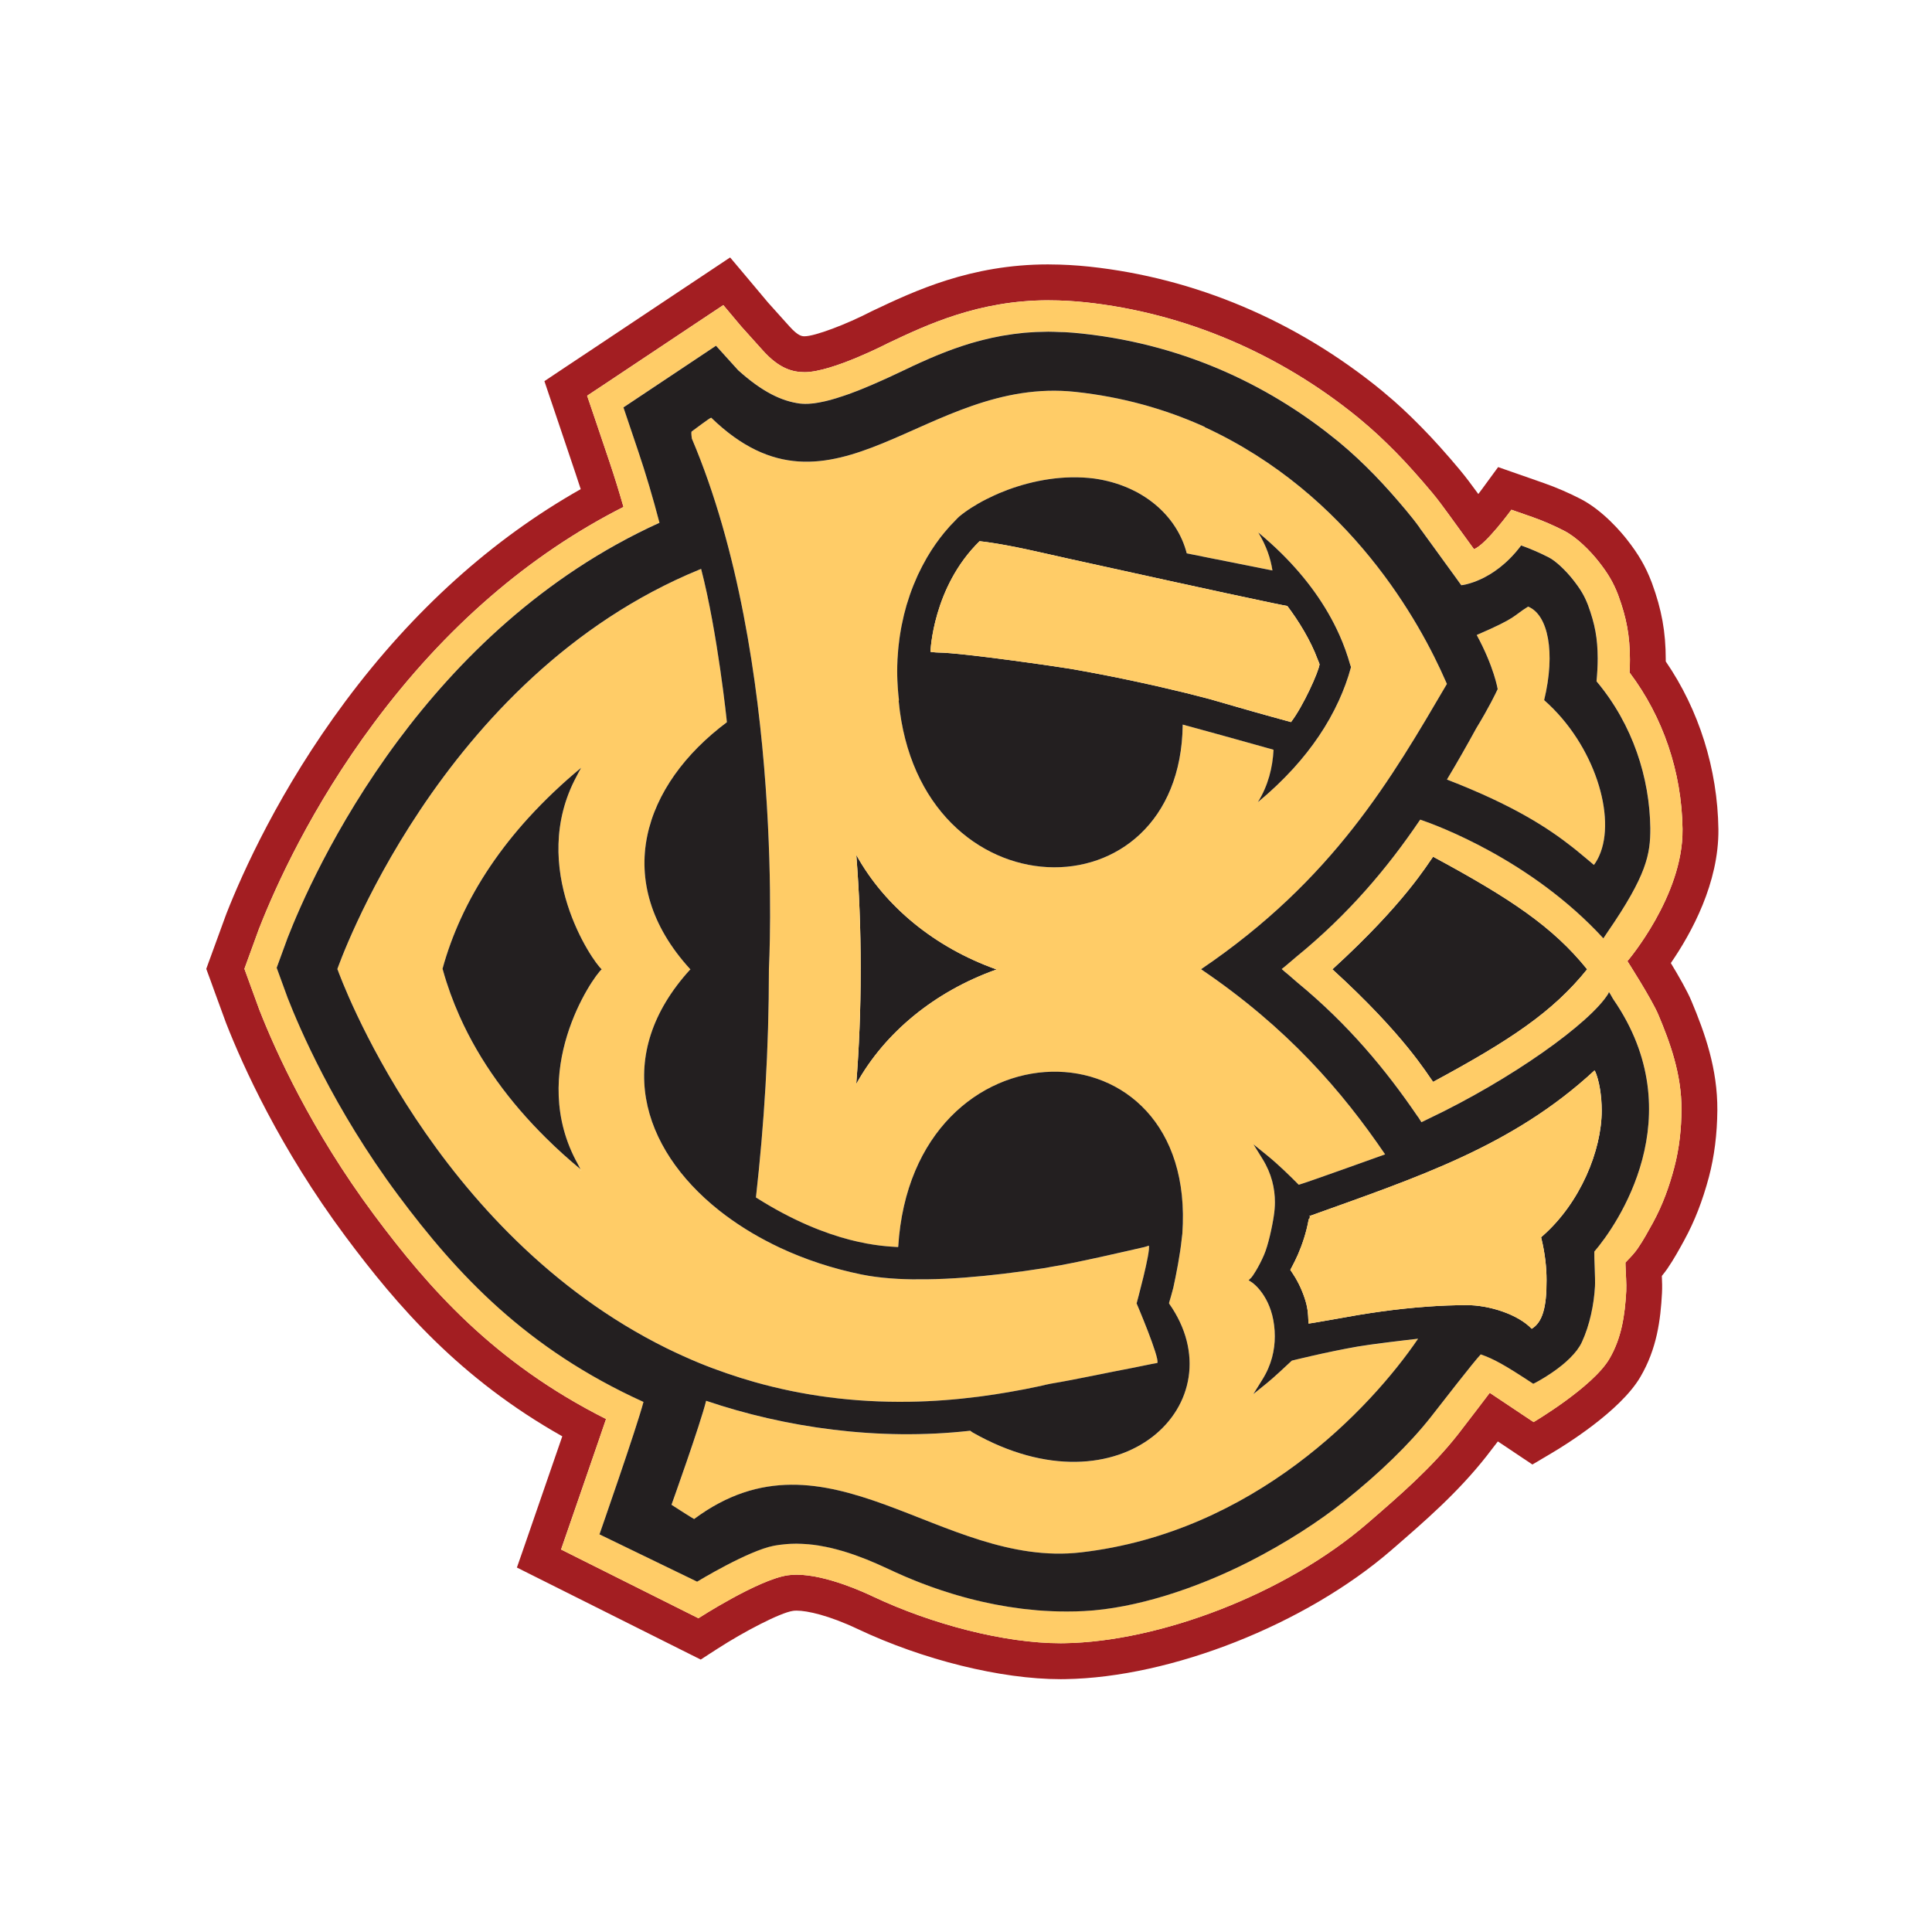
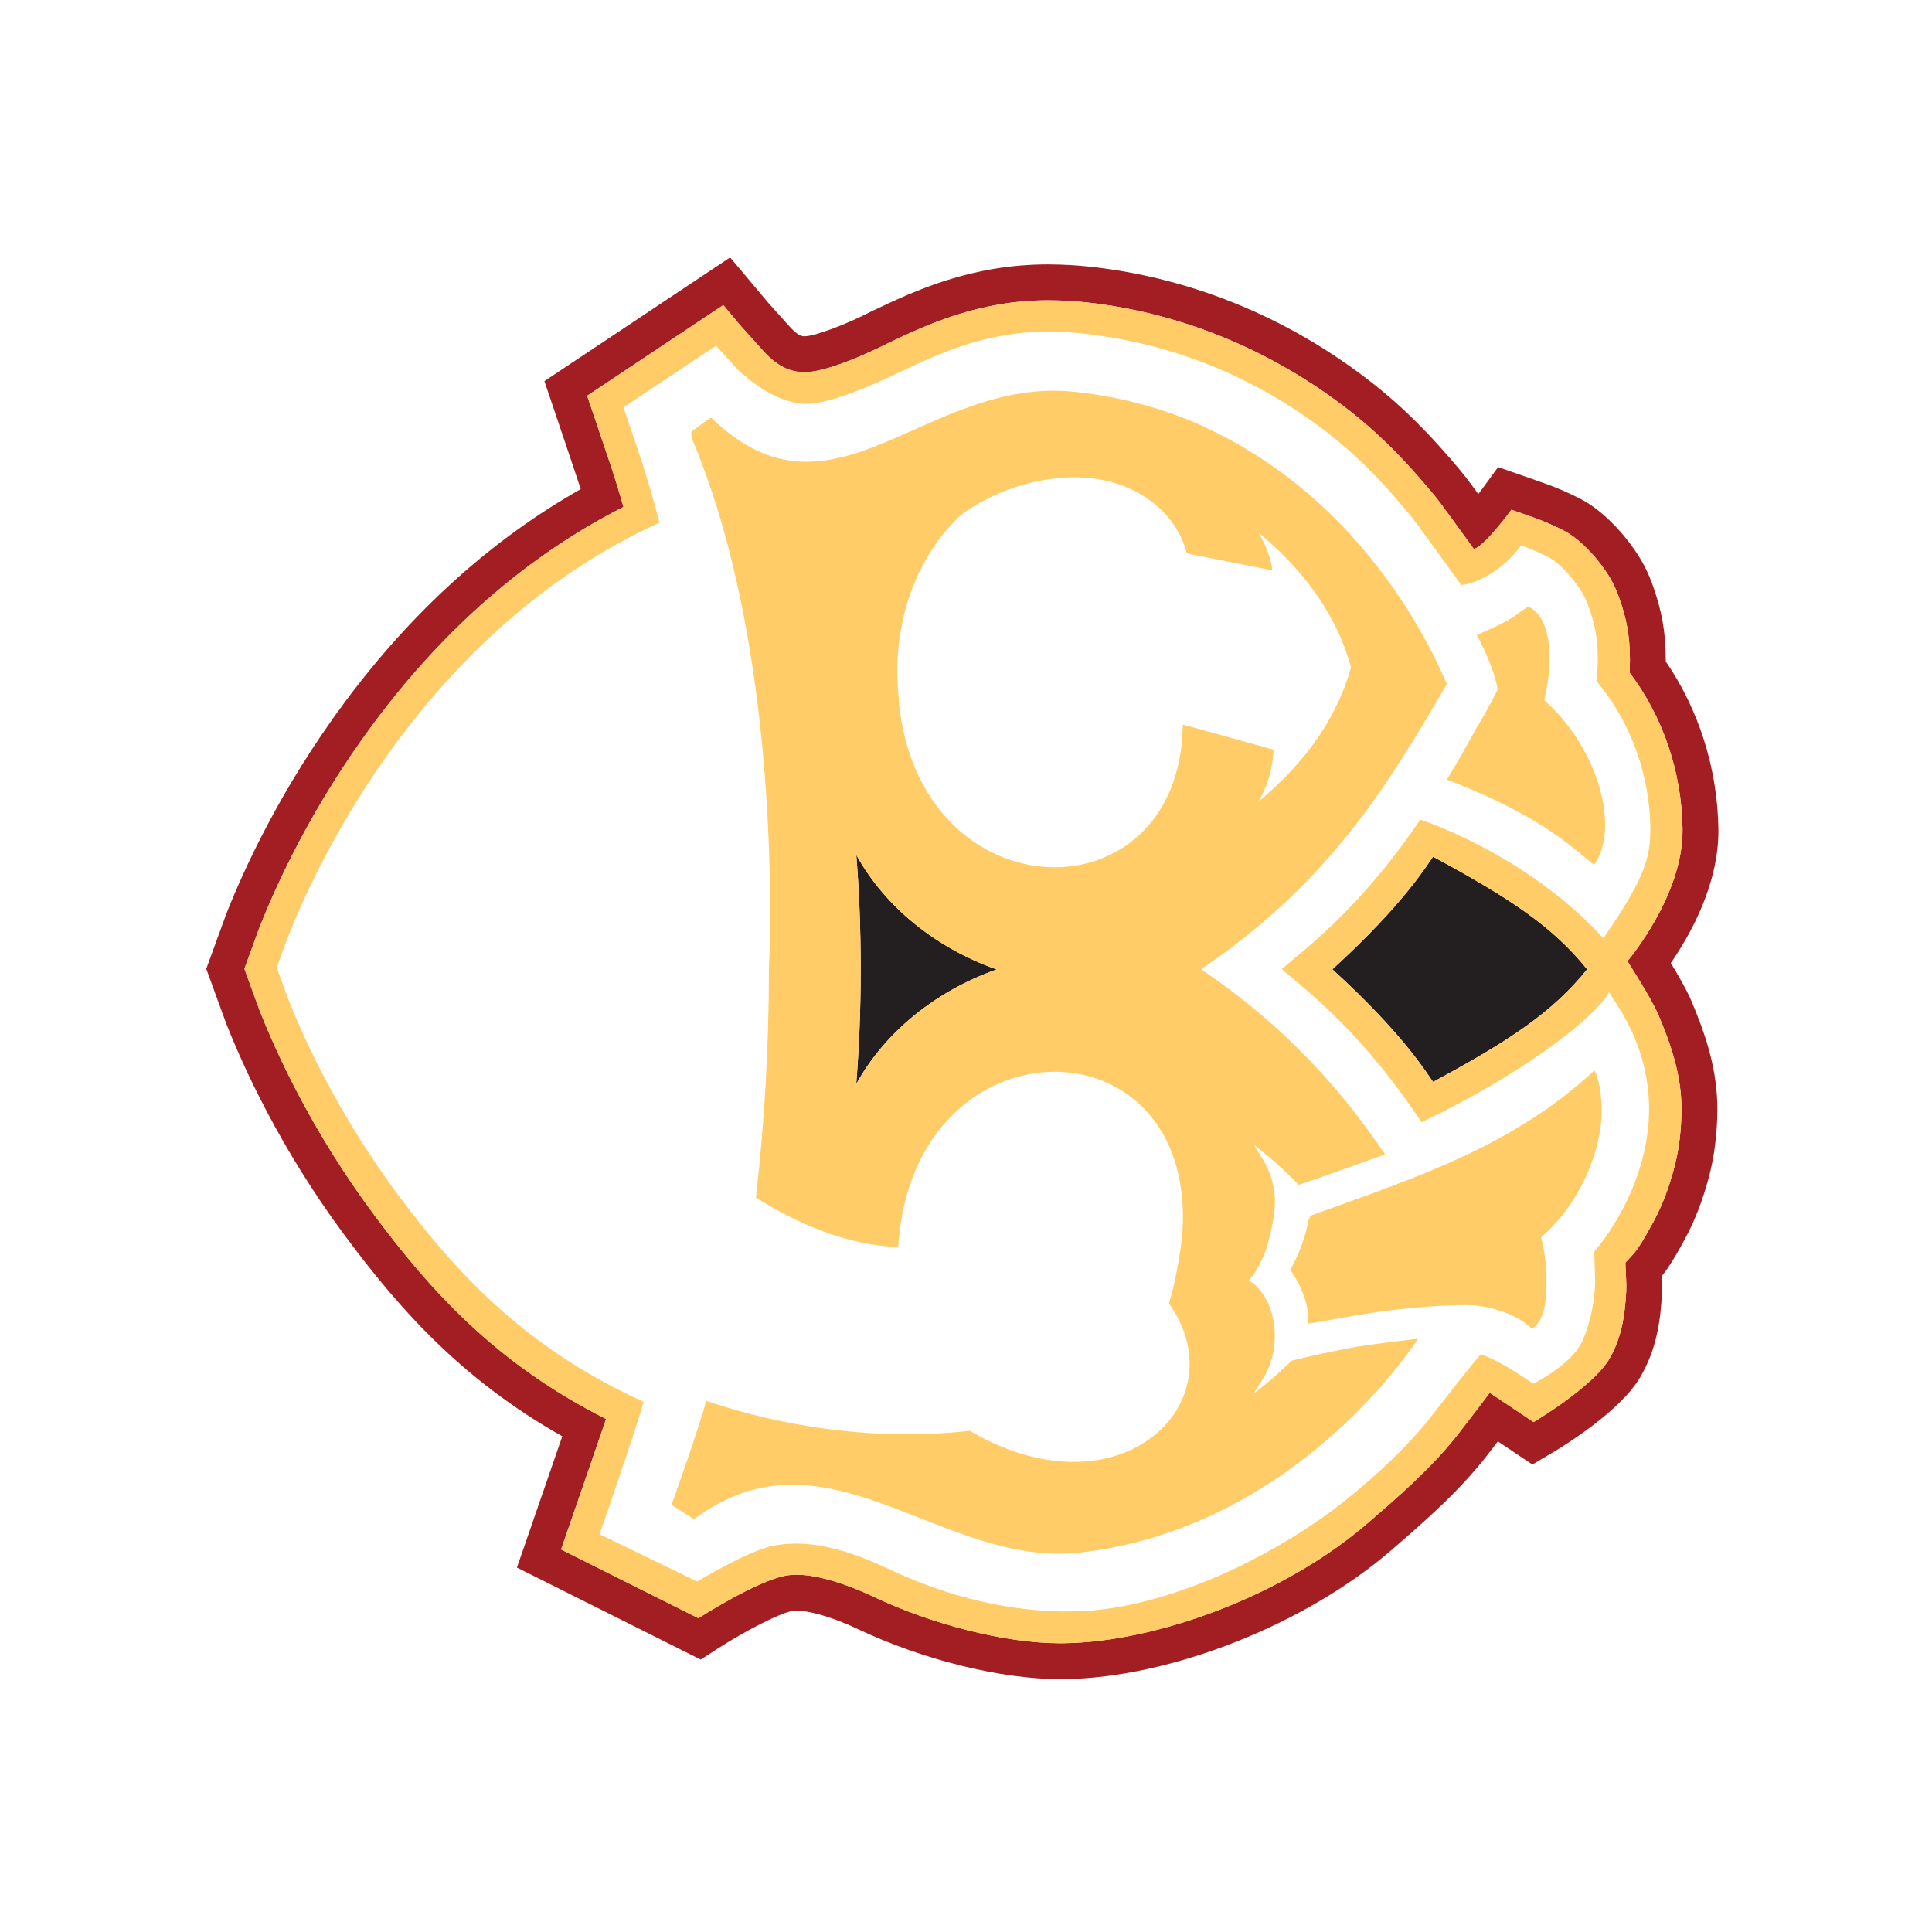
<svg xmlns="http://www.w3.org/2000/svg" version="1.1" id="Layer_1" x="0px" y="0px" viewBox="0 0 1000 1000" style="enable-background:new 0 0 1000 1000;" xml:space="preserve">
  <style type="text/css">
	.st0{fill:#231F20;}
	.st1{fill:#A31E22;}
	.st2{fill:#FFCC67;}
</style>
  <path class="st0" d="M741.77,443.44c-2.99,3.98-14.77,24.14-51.67,57.87c-0.14,0.13-0.27,0.24-0.42,0.38h-0.06  c0,0,0.02,0.02,0.03,0.03c-0.02,0.02-0.03,0.02-0.03,0.03h0.06c37.26,33.95,49.08,54.25,52.09,58.23  c40.12-21.61,62.06-36.32,79.69-58.23h0.06c-0.02-0.02-0.03-0.02-0.05-0.03c0.02-0.02,0.03-0.03,0.05-0.03h-0.06  c-0.03-0.03-0.05-0.06-0.06-0.1C803.76,479.74,781.83,465.04,741.77,443.44" />
  <path class="st1" d="M864.82,498.48c10.72-15.57,24.91-41.5,24.62-69.27c-0.43-31.24-10.08-61.83-27.25-86.85v-0.99  c-0.02-14.37-2.1-25.79-7.1-39.45l-0.03-0.08l-0.24-0.64c-3.07-8.01-6.77-14.38-12.75-21.98c-2.66-3.39-12.3-15.02-24.11-21.05  c-5.94-3.06-12.57-5.92-18.65-8.05l-10.89-3.82l-6.29-2.19l-6.7-2.34l-4.21,5.74l-3.94,5.39c-0.67,0.94-1.39,1.89-2.11,2.82  l-0.22-0.32c-3.25-4.43-6.16-8.4-9.47-12.35c-2.85-3.42-5.97-7.04-9.81-11.34c-3.25-3.65-6.61-7.22-9.95-10.62  c-3.57-3.63-6.78-6.78-9.9-9.65c-2.82-2.64-5.98-5.39-9.89-8.64l-1.1-0.93c-44.06-35.93-96.2-57.96-150.89-63.85  c-7.02-0.74-13.93-1.12-20.54-1.14l-0.88-0.02c-40.16,0-69.3,13.81-90.58,23.89l-0.16,0.08l-0.48,0.22  c-13.29,6.91-29.55,12.99-34.8,13.01c-1.34,0-3.3-0.02-7.9-5.14l-11.07-12.32l-8.93-10.64l-5.17-6.16l-5.52-6.54l-7.12,4.74  l-6.69,4.46l-12.22,8.13l-47.91,31.92l-10.32,6.86l-5.76,3.84l-6.1,4.08l2.34,6.96l2.21,6.51l3.98,11.79l7.68,22.8  c0.88,2.58,1.73,5.18,2.58,7.84c-45.83,25.9-86.79,62.81-121.79,109.81c-34.01,45.71-53.23,88.58-61.66,110.07l-0.02,0.11  l-0.32,0.82l-5.68,15.57l-2.02,5.54l-1.14,3.1l-1.18,3.28l1.2,3.28l1.14,3.09l2,5.54l5.73,15.66l0.16,0.42  c0.08,0.21,0.14,0.42,0.16,0.42c8.43,21.49,27.64,64.38,61.64,110.05c26.91,36.12,59.13,73.53,112.24,103.49  c-4.93,14.29-12.46,36.11-18.14,52.52l-2.58,7.46l-2.77,7.94l7.53,3.77l7.04,3.52l71.1,35.6l4.58,2.29l4.9,2.45l4.59-2.98l4.32-2.78  c13.31-8.59,32.08-18.45,38.81-19.44c0.56-0.08,1.22-0.13,1.9-0.13c5.54,0,16.75,2.48,31.53,9.47  c33.93,16.05,74.22,26.01,105.12,26.01l2.3-0.02c54.95-0.85,124.43-28.3,168.89-66.76l0.75-0.66c16.53-14.3,33.63-29.12,48.35-47.8  c1.36-1.73,3.62-4.66,6.03-7.82l8.18,5.46l4.7,3.15l5.01,3.34l5.18-3.07l4.86-2.88c5.79-3.41,35.29-21.39,45.82-39.35  c8.61-14.67,10.46-29.57,11.21-43.47c0.16-2.91,0.06-5.9-0.08-8.83c0.88-1.07,1.84-2.32,2.8-3.68c3.41-4.98,6.1-9.89,8.48-14.22  l0.38-0.72c5.26-9.58,9.42-20.27,12.7-32.57c2.82-10.67,4.27-22.3,4.37-34.6c0.13-21.34-6.38-39.82-13.44-56.59  C873.35,513,868.98,505.34,864.82,498.48 M841.35,654.91c0.13,4.62,0.58,9.5,0.38,13.31c-0.7,12.77-2.48,24.45-8.72,35.08  c-8.54,14.61-39.24,32.76-39.24,32.76l-22.69-15.15c0,0-12.43,16.4-16.41,21.47c-13.79,17.52-30.32,31.76-46.67,45.9  c-42.81,37.05-108.24,61.48-157.12,62.23c-0.64,0.02-1.26,0.02-1.92,0.02c-29.01,0-66.58-9.76-97.08-24.17  c-3.14-1.49-23.76-11.31-39.58-11.31c-1.6,0-3.14,0.11-4.61,0.32c-15.31,2.26-46.19,22.22-46.19,22.22l-71.1-35.58  c0,0,23.09-66.7,23.29-67.54c-58.06-29.21-91.83-67.77-120.03-105.62c-32.68-43.93-51.16-85.13-59.26-105.76l-0.16-0.42L128.53,507  l-2.02-5.55l2.02-5.55l5.63-15.45l0.08-0.18l0.18-0.43c8.1-20.65,26.54-61.85,59.23-105.76c36.8-49.42,80.18-86.92,129.07-111.7  c-2.29-8-4.67-15.68-7.12-22.97l-7.7-22.81l-4-11.78l10.35-6.86l47.9-31.92l12.24-8.13l9.23,10.99l11.15,12.4  c8.56,9.57,15.55,11.31,21.79,11.33c14.32-0.05,43.26-15.09,43.26-15.09c19.71-9.33,46.68-22.11,82.68-22.11  c0.29,0,0.51,0,0.72,0.02c6.02,0,12.32,0.35,18.72,1.02c51.5,5.53,100.45,26.59,140.99,59.64c0.37,0.32,0.74,0.61,1.09,0.91  c3.1,2.61,6.21,5.26,9.18,8.03c3.15,2.93,6.24,5.95,9.28,9.02c3.2,3.25,6.3,6.56,9.31,9.97c3.22,3.58,6.35,7.22,9.44,10.91  c3.07,3.66,5.84,7.47,8.66,11.33c1.94,2.67,3.86,5.33,5.79,7.98c2.42,3.31,4.83,6.66,7.25,9.98c6.1-2.21,19.37-20.41,19.37-20.41  l10.88,3.79c5.25,1.84,11.04,4.34,16.33,7.05c6.67,3.41,13.65,10.51,17.97,16.01c4.86,6.18,7.58,10.83,10.03,17.15l0.03,0.11  l0.13,0.34c4.26,11.61,5.95,20.89,5.98,33.07c0,2.26-0.06,4.51-0.18,6.75c17.31,22.96,26.99,51.39,27.4,80.82v0.46  c0.35,34.33-28.52,68.1-28.52,68.1s12.59,19.63,16,27.73c6,14.22,12.11,30.84,11.98,49.24c-0.06,9.47-1.04,19.71-3.76,29.96  c-2.5,9.44-5.86,19.02-11.02,28.48c-2.48,4.46-4.85,8.9-7.87,13.3c-1.68,2.42-3.49,4.3-4.93,5.77c-0.46,0.5-1.07,1.14-1.42,1.5  C841.35,653.53,841.32,653.9,841.35,654.91" />
  <path class="st2" d="M847.68,646.19c3.02-4.4,5.41-8.83,7.87-13.29c5.17-9.44,8.53-19.02,11.02-28.48  c2.72-10.24,3.7-20.48,3.76-29.95c0.13-18.4-5.98-35.02-11.97-49.26c-3.42-8.09-16-27.71-16-27.71s28.86-33.79,28.51-68.1v-0.46  c-0.42-29.44-10.1-57.88-27.41-80.82c0.11-2.26,0.18-4.49,0.18-6.75c-0.03-12.19-1.73-21.45-5.98-33.07l-0.13-0.34l-0.03-0.13  c-2.43-6.3-5.17-10.98-10.03-17.13c-4.32-5.52-11.29-12.62-17.97-16.01c-5.3-2.72-11.07-5.23-16.33-7.05l-10.88-3.81  c0,0-13.26,18.22-19.37,20.41c-2.42-3.33-4.83-6.66-7.25-9.97c-1.92-2.66-3.86-5.33-5.79-7.98c-2.8-3.86-5.58-7.68-8.65-11.34  c-3.09-3.7-6.22-7.31-9.42-10.89c-3.02-3.41-6.13-6.72-9.33-9.97c-3.04-3.07-6.11-6.1-9.28-9.04c-2.98-2.77-6.06-5.41-9.18-8.01  c-0.35-0.3-0.72-0.61-1.09-0.91c-40.52-33.05-89.49-54.11-140.99-59.66c-6.4-0.67-12.7-1.01-18.72-1.02c-0.21,0-0.43,0-0.72,0  c-36,0-62.97,12.78-82.66,22.11c0,0-28.96,15.02-43.28,15.07c-6.24,0-13.23-1.74-21.79-11.31l-11.15-12.4l-9.23-10.99l-12.24,8.13  l-47.9,31.92l-10.35,6.86l4,11.76l7.69,22.81c2.45,7.31,4.85,14.99,7.12,22.99c-48.87,24.76-92.26,62.28-129.07,111.7  c-32.68,43.92-51.11,85.11-59.23,105.75l-0.18,0.45l-0.08,0.16l-5.63,15.47l-2,5.55l2,5.55l5.73,15.66l0.18,0.4  c8.09,20.65,26.56,61.85,59.24,105.76c28.2,37.87,61.98,76.42,120.04,105.64c-0.21,0.85-23.28,67.54-23.28,67.54l71.08,35.58  c0,0,30.89-19.97,46.19-22.22c1.47-0.22,3.01-0.32,4.61-0.32c15.82,0,36.44,9.82,39.58,11.29c30.49,14.41,68.07,24.19,97.08,24.19  c0.66,0,1.28-0.02,1.92-0.02c48.89-0.75,114.31-25.18,157.12-62.23c16.37-14.16,32.88-28.38,46.67-45.91  c3.98-5.06,16.43-21.45,16.43-21.45l22.69,15.15c0,0,30.68-18.16,39.24-32.76c6.22-10.64,8.02-22.32,8.72-35.08  c0.18-3.82-0.27-8.69-0.4-13.31c-0.03-1.01,0-1.39-0.02-1.42c0.35-0.38,0.96-1.02,1.42-1.5C844.19,650.5,846,648.63,847.68,646.19   M825.24,647.73v0.21c-0.11,2.62,0.56,13.92,0.35,17.74c-0.51,9.47-2.74,20.13-6.75,28.83c-0.34,0.75-0.74,1.47-1.17,2.19  c-0.13,0.22-0.3,0.43-0.45,0.62c-0.32,0.51-0.66,1.01-1.01,1.5c-0.24,0.3-0.5,0.61-0.74,0.9c-0.34,0.4-0.62,0.78-0.98,1.17  c-0.27,0.32-0.58,0.62-0.88,0.94c-0.34,0.35-0.64,0.7-0.99,1.04c-0.3,0.3-0.62,0.59-0.94,0.88c-0.37,0.34-0.69,0.69-1.07,1.01  c-0.38,0.34-0.78,0.67-1.17,1.01c-0.32,0.26-0.61,0.54-0.94,0.78c-0.37,0.32-0.75,0.61-1.17,0.91c-0.3,0.26-0.62,0.53-0.94,0.77  c-0.37,0.26-0.72,0.51-1.07,0.77c-0.35,0.27-0.72,0.53-1.07,0.77c-0.32,0.22-0.62,0.43-0.93,0.64c-0.37,0.26-0.77,0.54-1.12,0.78  c-0.3,0.18-0.54,0.35-0.85,0.53c-0.35,0.26-0.75,0.5-1.1,0.72c-0.29,0.18-0.53,0.34-0.82,0.5c-0.32,0.21-0.67,0.42-0.98,0.61  c-0.24,0.13-0.46,0.26-0.67,0.38c-0.3,0.19-0.64,0.38-0.91,0.53c-0.21,0.13-0.35,0.21-0.53,0.3c-0.29,0.16-0.56,0.32-0.78,0.45  c-0.14,0.06-0.22,0.11-0.35,0.18c-0.24,0.13-0.48,0.27-0.67,0.35c-0.1,0.06-0.14,0.08-0.21,0.13c-0.16,0.06-0.35,0.14-0.45,0.19  c-0.08,0.05-0.08,0.05-0.11,0.08c-0.03,0-0.11,0.03-0.11,0.03h-0.02c-15.34-10.11-20.53-12.86-27.18-15.2  c-3.73,3.94-20.3,25.39-25.81,32.38c-11.12,14.16-26.54,29.04-44.75,43.61c-12.94,10.35-30.36,21.68-49.29,31.29  c-27.48,14-58.94,24.27-85.48,25.6c-2.91,0.14-5.82,0.21-8.66,0.21c-0.11,0-0.24,0.02-0.35,0.02c-2.34,0-4.66-0.06-6.96-0.14  c-0.16,0-0.34,0-0.53,0c-2.59-0.11-5.18-0.27-7.73-0.48c-0.67-0.06-1.33-0.14-2-0.21c-1.84-0.16-3.66-0.34-5.49-0.56  c-0.9-0.11-1.76-0.24-2.66-0.37c-1.55-0.19-3.07-0.4-4.59-0.66c-0.96-0.13-1.89-0.32-2.85-0.48c-1.39-0.24-2.8-0.48-4.18-0.75  c-0.96-0.18-1.9-0.38-2.85-0.58c-1.31-0.27-2.61-0.56-3.9-0.85c-0.96-0.22-1.9-0.45-2.85-0.67c-1.22-0.3-2.45-0.59-3.66-0.91  c-0.91-0.24-1.82-0.48-2.74-0.74c-1.18-0.32-2.34-0.64-3.47-0.98c-0.9-0.26-1.76-0.53-2.62-0.78c-1.14-0.34-2.21-0.67-3.28-1.02  c-0.85-0.26-1.68-0.54-2.51-0.82c-1.06-0.35-2.1-0.7-3.12-1.07c-0.78-0.27-1.58-0.54-2.34-0.82c-1.02-0.37-1.98-0.74-2.96-1.1  c-0.72-0.27-1.46-0.53-2.14-0.8c-0.98-0.38-1.9-0.75-2.85-1.12c-0.64-0.26-1.3-0.53-1.92-0.78c-0.91-0.38-1.81-0.74-2.7-1.12  c-0.56-0.24-1.12-0.48-1.66-0.72c-0.94-0.42-1.82-0.8-2.7-1.2c-0.43-0.18-0.88-0.38-1.3-0.58c-1.25-0.56-2.45-1.12-3.58-1.65  c-1.71-0.82-3.46-1.6-5.17-2.35c-0.35-0.18-0.75-0.34-1.12-0.5c-1.71-0.75-3.41-1.47-5.14-2.16c-0.3-0.13-0.62-0.24-0.91-0.35  c-1.62-0.64-3.22-1.25-4.83-1.81c-0.26-0.1-0.5-0.19-0.75-0.27c-1.73-0.61-3.49-1.17-5.23-1.71l-1.12-0.32  c-1.79-0.51-3.58-1.01-5.36-1.42c-0.14-0.03-0.29-0.06-0.43-0.1c-1.68-0.38-3.38-0.72-5.07-1.01c-0.34-0.06-0.67-0.13-1.02-0.18  c-1.74-0.29-3.5-0.51-5.26-0.66c-0.35-0.05-0.7-0.06-1.06-0.1c-1.66-0.13-3.33-0.21-5.01-0.22c-0.18,0-0.32,0-0.5,0  c-1.66,0-3.34,0.08-4.99,0.22c-0.43,0.03-0.83,0.06-1.25,0.11c-1.7,0.16-3.38,0.38-5.09,0.7c-13.5,2.56-39.8,18.61-39.8,18.61  l-50.55-24.48c0,0,19.29-55.19,22.78-68.54c-60.7-27.56-96.42-65.98-126.96-106.98c-33.61-45.13-51.29-87.05-57.16-102.02  l-0.11-0.29l-5.65-15.42l5.66-15.47l0.1-0.24c5.87-14.99,23.55-56.86,57.13-102.01c30.54-40.99,74.55-85.06,135.25-112.63  c-3.41-13.02-7.06-25.37-10.94-36.89l-7.71-22.81l47.91-31.9l11.47,12.67c12.49,11.23,22.48,15.98,31.96,17.23  c0.86,0.11,1.78,0.16,2.7,0.16c0.4,0,0.86,0,1.3-0.02c0.32-0.02,0.64-0.02,0.98-0.03c0.5-0.05,1.02-0.1,1.55-0.16  c0.34-0.03,0.62-0.05,0.96-0.1c0.62-0.08,1.26-0.18,1.9-0.3c0.26-0.03,0.5-0.06,0.75-0.11c0.91-0.16,1.84-0.35,2.8-0.58  c0.14-0.03,0.3-0.08,0.46-0.11c0.82-0.21,1.62-0.4,2.43-0.62c0.38-0.1,0.74-0.21,1.12-0.3c0.64-0.19,1.28-0.37,1.92-0.58  c0.43-0.13,0.86-0.27,1.28-0.4c0.61-0.19,1.22-0.38,1.84-0.61c0.45-0.14,0.93-0.3,1.38-0.46c0.61-0.21,1.22-0.42,1.82-0.64  c0.51-0.18,0.98-0.35,1.46-0.53c0.62-0.22,1.23-0.46,1.82-0.7c0.51-0.18,1.01-0.37,1.5-0.56c0.61-0.26,1.23-0.5,1.86-0.75  c0.51-0.19,1.01-0.4,1.52-0.61c0.62-0.26,1.26-0.53,1.89-0.78c0.53-0.22,1.02-0.42,1.52-0.64c0.66-0.29,1.3-0.56,1.94-0.85  c0.51-0.21,1.01-0.43,1.5-0.66c0.7-0.29,1.38-0.61,2.06-0.91c0.45-0.21,0.9-0.42,1.38-0.61c0.77-0.35,1.54-0.72,2.32-1.07  c0.38-0.18,0.75-0.35,1.14-0.53c1.17-0.53,2.32-1.07,3.46-1.62c2.34-1.1,4.78-2.27,7.33-3.46l0.26-0.11c1.2-0.56,2.42-1.12,3.65-1.7  c0.21-0.08,0.42-0.18,0.61-0.26c1.14-0.53,2.29-1.04,3.47-1.55c0.4-0.19,0.82-0.35,1.23-0.53c1.01-0.43,2-0.86,3.02-1.28  c0.45-0.21,0.94-0.38,1.41-0.58c0.99-0.41,1.98-0.82,2.99-1.22c0.59-0.22,1.22-0.45,1.81-0.69c0.91-0.35,1.82-0.7,2.77-1.04  c0.7-0.26,1.44-0.5,2.14-0.74c0.88-0.32,1.74-0.62,2.62-0.91c0.75-0.26,1.5-0.48,2.27-0.72c0.9-0.27,1.76-0.56,2.66-0.83  c0.83-0.22,1.65-0.45,2.48-0.69c0.88-0.24,1.76-0.5,2.64-0.72c0.83-0.22,1.71-0.42,2.54-0.61c0.93-0.22,1.82-0.46,2.75-0.67  c0.86-0.18,1.78-0.35,2.64-0.51c0.94-0.21,1.89-0.4,2.82-0.58c0.93-0.16,1.87-0.29,2.82-0.43c0.94-0.16,1.89-0.32,2.85-0.45  c0.93-0.13,1.92-0.22,2.86-0.34c0.99-0.11,1.97-0.24,2.98-0.34c0.96-0.1,1.98-0.13,2.96-0.19c1.02-0.08,2.02-0.16,3.06-0.21  c1.02-0.06,2.06-0.06,3.07-0.08c1.01-0.02,1.98-0.06,3.01-0.06h0.27h0.14h0.05c1.94,0,3.94,0.08,5.92,0.16  c0.85,0.05,1.68,0.03,2.54,0.08c2.88,0.14,5.81,0.38,8.8,0.7c56.2,6.05,100.13,29.34,132.16,55.45c0.37,0.32,0.75,0.62,1.12,0.94  c3.2,2.67,6.34,5.41,9.37,8.26c3.06,2.86,6.03,5.77,8.94,8.78c2.83,2.96,5.63,5.98,8.37,9.04c2.67,2.98,5.25,6.05,7.81,9.1  c2.42,2.85,4.72,5.76,6.91,8.8c0.06,0.06,0.13,0.14,0.16,0.22c0.18,0.46,0.64,0.94,0.93,1.33c0.54,0.75,1.07,1.49,1.62,2.22  c1.62,2.21,3.22,4.42,4.82,6.62c1.84,2.56,3.68,5.1,5.54,7.65c1.73,2.38,3.47,4.77,5.2,7.17c1.12,1.55,2.24,3.12,3.38,4.69  c0,0,16.49-1.49,30.72-20.22c0.08-0.13,0.16-0.24,0.26-0.35c4.75,1.66,9.82,3.89,14.32,6.18c3.47,1.79,8.64,6.56,12.57,11.58  c3.98,5.06,5.9,8.38,7.66,12.99l0.08,0.22c3.58,9.74,4.96,17.01,5.01,27.52c0,3.87-0.22,7.82-0.61,11.82  c18.93,22.59,27.47,50.19,27.84,75.94v0.19c0.03,13.34-1.79,24.11-22.17,53.74c-0.75,1.09-1.34,2.02-2.14,3.17  c-37.24-40.54-86.05-58.46-94.58-61.35l-0.18-0.06c-0.05,0.06-0.1,0.13-0.16,0.19c-0.1,0.13-0.19,0.24-0.27,0.37  c-16.45,24.25-36.62,48.35-63.9,70.55c-2.53,2.05-4.74,4.19-7.39,6.21c0.53,0.45,1.06,0.94,1.6,1.41c2.32,1.81,4.24,3.7,6.46,5.52  c26.4,21.74,45.85,45.28,62.01,68.94c0.27,0.37,0.56,0.75,0.83,1.14c0.38,0.61,0.86,1.41,1.42,2.27c1.22-0.56,2.4-1.2,3.62-1.78  c42.76-20.3,83.86-49.6,93.14-64.86l0.02-0.62l0.19,0.27c0.06-0.1,0.13-0.19,0.19-0.27c0.29,0.43,1.02,1.68,1.82,3.07  c0.11,0.19,0.19,0.32,0.3,0.51C876.67,577.55,836.69,634.53,825.24,647.73 M821.46,501.68h0.06c-0.02,0-0.03,0.02-0.05,0.03  c0.02,0.02,0.03,0.02,0.05,0.03h-0.06c-17.65,21.93-39.58,36.62-79.69,58.25c-3.01-4-14.83-24.3-52.09-58.25h-0.06  c0-0.02,0.02-0.02,0.03-0.03c-0.02-0.02-0.03-0.03-0.03-0.03h0.06c0.13-0.13,0.26-0.26,0.4-0.38c36.92-33.71,48.7-53.88,51.69-57.87  c40.04,21.6,61.99,36.3,79.61,58.15C821.4,501.62,821.43,501.65,821.46,501.68" />
  <path class="st0" d="M542.32,171.69c-1.01,0-2,0.05-3.01,0.08c1.1-0.03,2.18-0.08,3.3-0.08H542.32z" />
  <path class="st0" d="M542.79,171.69h-0.05c1.95,0,3.97,0.1,5.97,0.18C546.72,171.79,544.73,171.69,542.79,171.69" />
-   <path class="st2" d="M376.24,710.85c4.69,1.62,9.49,3.12,14.37,4.5c24.35,6.9,51.07,10.67,80.26,10.21  c5.92-0.1,11.92-0.37,18.05-0.83c5.74-0.42,11.58-1.02,17.49-1.78c0.4-0.05,0.82-0.11,1.22-0.16c4.64-0.61,9.33-1.31,14.08-2.14  c5.6-0.96,11.23-2.02,16.99-3.28c1.47-0.35,3.57-0.88,5.06-1.12c13.52-2.27,31.47-6.19,42.97-8.32c2.86-0.53,8.54-1.82,12.33-2.45  c1.28-2.67-10.74-30.83-10.74-30.83s7.41-27.13,6.32-29.9c-0.3,0.1-1.36,0.53-2.29,0.74c-8.05,1.82-35.74,8.32-48.6,10.3  c-0.64,0.1-1.95,0.4-2.59,0.5c-14.75,2.32-28.83,4.02-41.84,4.99c-6.85,0.51-13.41,0.82-19.61,0.91c-5.26,0.06-10.29,0-15.01-0.26  c-5.41-0.29-10.45-0.82-15.05-1.57c-1.31-0.21-2.59-0.45-3.82-0.7c-15.05-3.07-29.32-7.82-42.32-13.93  c-4.88-2.3-9.58-4.8-14.09-7.46c-4.91-2.9-9.57-6-13.95-9.28c-1.12-0.82-2.19-1.65-3.26-2.5c-40.67-32.28-55.21-80.62-14.86-124.77  c0.03-0.03,0.05-0.08,0.1-0.11h-0.21c-41.42-45.34-24.21-95.53,19.01-127.78c0.06-0.05-4.78-46.59-13.33-79.37  c-0.22,0.1-0.46,0.19-0.72,0.29c-135.31,55.47-187.61,206.98-187.61,206.98h0.14c1.28,3.65,49.43,136.34,170.3,196.09  c5.55,2.74,11.23,5.3,17.07,7.69C366.7,707.42,371.44,709.18,376.24,710.85 M237.89,526c-3.44-7.71-6.35-15.68-8.64-23.93  c-0.06-0.21-0.13-0.42-0.19-0.62c2.42-8.89,5.6-17.47,9.36-25.74c8.69-19.1,20.7-36.52,35.05-52.3c8.4-9.23,17.55-17.92,27.34-26.01  c-0.9,1.45-1.55,2.91-2.35,4.38c-25.58,47.39,8.59,96.39,13.01,99.92c-4.75,4.06-38.84,53.43-12.37,100.85  c0.48,0.88,0.85,1.76,1.38,2.64c-6.19-5.14-12.16-10.49-17.79-16.09C263.92,570.57,248.38,549.55,237.89,526 M300.47,605.58  l0.21-0.05c0.08,0.13,0.13,0.27,0.22,0.42C300.78,605.82,300.63,605.71,300.47,605.58" />
-   <path class="st0" d="M299.1,602.55c-26.48-47.42,7.61-96.79,12.35-100.85c-4.4-3.54-38.57-52.54-12.99-99.93  c0.8-1.47,1.46-2.93,2.35-4.38c-9.79,8.09-18.94,16.78-27.36,26.01c-14.33,15.77-26.35,33.2-35.04,52.3  c-3.76,8.27-6.94,16.85-9.36,25.74c0.06,0.21,0.13,0.42,0.19,0.62c2.29,8.25,5.2,16.22,8.64,23.93  c10.49,23.55,26.03,44.57,44.8,63.1c5.63,5.6,11.6,10.96,17.79,16.09C299.95,604.31,299.58,603.43,299.1,602.55" />
  <path class="st2" d="M774.95,357.23c-0.59,1.3-4.08,8.67-10.86,19.81c-4.77,8.66-9.76,17.52-15.15,26.48  c0.06,0.02,0.11,0.05,0.18,0.06c34.27,13.26,52.15,24.97,64.84,34.97c0.8,0.64,1.57,1.25,2.32,1.84c3.14,2.54,6,4.98,8.75,7.3  c1.02-1.38,1.9-2.88,2.64-4.51c9.18-20.06-2.29-57.85-28.41-80.77c5.98-24.72,2.03-44.24-8.3-48.43c-8.3,5.14-5.2,5.46-26.59,14.7  c9.04,16.65,10.85,28.03,10.85,28.03S775.02,357.1,774.95,357.23" />
  <path class="st0" d="M515.96,501.74h-0.24c-31.84-11.33-57.72-32.54-72.5-59.22c1.49,18.86,2.27,38.4,2.27,58.46v0.77h-0.03  c0,0.3,0.02,0.58,0.02,0.88c0,20.05-0.8,39.6-2.29,58.44c14.78-26.68,40.68-47.9,72.5-59.22h0.3c-0.06-0.02-0.11-0.03-0.16-0.05  C515.87,501.78,515.93,501.76,515.96,501.74" />
  <path class="st2" d="M668.67,704.25c-3.2,2.98-9.09,8.56-13.02,11.73l-6.88,5.58l4.67-7.52c4.72-7.57,6.4-15.21,6.4-22.4  c0.02-1.92-0.13-3.79-0.34-5.63c-1.79-14.94-10.54-21.74-11.82-22.46l-1.39-0.88l1.42-1.41c0.48-0.4,3.78-5.22,6.56-11.73  c2.08-4.81,4.18-14.19,5.09-20.27c0.32-2.27,0.54-4.61,0.54-6.99c0-7.2-1.71-14.85-6.4-22.41l-4.67-7.52l6.88,5.58  c6.14,4.96,12.09,10.85,16.53,15.31c6.05-1.81,38.83-13.65,44.7-15.73c-22.25-32.73-50.52-65.5-95.17-95.77l0.13-0.05  c-0.05-0.02-0.08-0.05-0.13-0.06C690.2,455.22,720.2,403,748.95,353.95l-0.06-0.03c-0.18-0.38-0.4-0.86-0.58-1.26  c-13.15-30.17-49.53-96.89-124.75-131.57l0.03-0.08c-0.38-0.19-0.77-0.38-1.18-0.56c-19.28-8.61-41.18-14.97-65.85-17.61  c-77.7-8.34-125.12,74.81-188.43,13.37c-0.74,0.02-8.99,6.37-10.11,7.12c-0.3,0.21-0.21,1.62,0.1,3.71  c48.65,114.6,39.87,274.34,39.87,274.34c0,41.96-2.43,80.34-6.72,118.44c38.89,24.67,66.18,25.18,73.54,25.68v-0.1  c0.03,0,0.08,0,0.11,0.02c7.33-119.52,155.02-119.99,147.06-6.83c-0.11,0.88-0.22,1.74-0.32,2.59c-0.82,8.38-2.85,18.49-4.34,25.29  c-0.69,2.65-1.42,5.33-2.26,8.08l0.34-0.14l-0.32,0.26c36.06,51.05-24.72,110.58-101.65,66.78c-0.42-0.3-0.83-0.58-1.23-0.88  c-47.82,5.38-95.94-1.68-136.69-15.5c-2.98,12.08-17.92,53.83-17.92,53.83s10.59,6.83,11.68,7.38  c68.98-51.29,127.73,25.63,200.25,17.25c89.61-10.33,149.97-74.57,174.51-110.58c-7.73,0.85-25.21,2.99-31.18,4.03  C686.65,699.76,668.67,704.25,668.67,704.25 M515.69,501.84c-31.82,11.33-57.72,32.54-72.5,59.23c1.49-18.85,2.29-38.4,2.29-58.44  c0-0.3-0.02-0.59-0.02-0.88h0.03v-0.77c0-20.06-0.78-39.61-2.27-58.46c14.78,26.69,40.67,47.9,72.5,59.23h0.24  c-0.03,0.02-0.1,0.03-0.13,0.05c0.05,0.02,0.1,0.03,0.16,0.05H515.69z M614.56,375.7l-2.35-0.66  c-1.17,101.64-136.48,99.16-147.01-12.14c0.08-0.32,0.13-0.59,0.1-0.8c-0.02-0.08-0.02-0.14-0.02-0.22  c-0.19-1.5-0.35-3.02-0.45-4.58c-0.03-0.3-0.03-0.62-0.06-0.93c-0.02-0.06-0.02-0.11-0.02-0.16c-0.08-1.26-0.18-2.51-0.22-3.79  c-0.08-1.66-0.11-3.33-0.11-5.02c0-1.89,0.05-3.74,0.14-5.62v-0.38c0.03-0.46,0.1-0.91,0.11-1.38c0.08-1.28,0.16-2.54,0.26-3.79  c0.06-0.67,0.14-1.36,0.22-2.02c0.11-1.18,0.24-2.34,0.42-3.5c0.08-0.67,0.18-1.34,0.29-2.02c0.18-1.15,0.37-2.32,0.58-3.46  c0.11-0.64,0.24-1.26,0.37-1.89c0.24-1.22,0.5-2.45,0.78-3.66c0.11-0.51,0.22-1.02,0.35-1.54c0.37-1.49,0.77-2.98,1.18-4.45  c0.06-0.21,0.13-0.41,0.18-0.62c1.04-3.49,2.22-6.9,3.55-10.19c0.05-0.16,0.11-0.3,0.18-0.46c0.59-1.47,1.22-2.91,1.87-4.34  c0.1-0.26,0.24-0.5,0.34-0.74c0.64-1.36,1.3-2.67,1.97-3.98c0.11-0.24,0.26-0.48,0.37-0.7c0.7-1.36,1.44-2.69,2.19-4  c0.08-0.14,0.18-0.29,0.27-0.45c2.64-4.5,5.6-8.72,8.82-12.61c1.86-2.27,3.84-4.43,5.89-6.48c0.27-0.27,0.51-0.58,0.82-0.85  c0.3-0.3,0.64-0.59,0.94-0.9c3.52-2.96,8.37-6.11,14.17-9.04c1.17-0.58,2.37-1.18,3.54-1.71c0.99-0.45,1.98-0.91,2.96-1.33  c1.28-0.54,2.61-1.06,3.97-1.58c0.14-0.05,0.3-0.11,0.43-0.18c13.12-4.85,28.96-7.87,44.83-5.84c24.94,3.5,42.86,19.1,47.87,38.72  l15.28,3.07v-0.02c8.08,1.62,21.04,4.21,29.1,5.81c0-0.03,0-0.06-0.02-0.1c-0.96-6.13-3.14-12.67-7.31-19.55  c4.16,3.44,8.16,7.04,11.97,10.8c12.59,12.43,23.02,26.57,30.08,42.38c2.21,4.94,4.05,10.08,5.54,15.36  c0.06,0.24,0.19,0.46,0.26,0.72c0.03,0.13,0.1,0.27,0.13,0.42v0.02c-1.62,5.97-3.74,11.71-6.29,17.28  c-5.82,12.82-13.89,24.53-23.52,35.12c-5.65,6.21-11.81,12.03-18.4,17.49c5.34-8.61,7.65-17.95,8.11-27.1v-0.06  c-11.74-3.3-42.09-11.74-44.62-12.37V375.7z" />
-   <path class="st0" d="M835.02,517.19c-0.11-0.18-0.19-0.32-0.3-0.5c-0.78-1.41-1.52-2.64-1.82-3.09c-0.06,0.1-0.13,0.19-0.19,0.29  l-0.18-0.29l-0.02,0.62c-9.28,15.26-50.39,44.57-93.16,64.87c-1.22,0.56-2.4,1.2-3.62,1.76c-0.54-0.86-1.04-1.66-1.42-2.26  c-0.27-0.38-0.56-0.77-0.83-1.14c-16.14-23.66-35.6-47.21-62.01-68.94c-2.21-1.82-4.13-3.71-6.46-5.52  c-0.53-0.46-1.06-0.96-1.6-1.42c2.66-2.02,4.86-4.14,7.39-6.19c27.28-22.21,47.45-46.3,63.9-70.57c0.08-0.11,0.18-0.24,0.27-0.35  c0.06-0.06,0.11-0.14,0.16-0.21l0.19,0.06c8.53,2.91,57.34,20.83,94.58,61.37c0.78-1.15,1.39-2.08,2.13-3.18  c20.38-29.61,22.21-40.38,22.17-53.72v-0.21c-0.35-25.76-8.9-53.35-27.84-75.93c0.38-4,0.61-7.95,0.61-11.82  c-0.05-10.53-1.42-17.77-4.99-27.53l-0.08-0.21c-1.78-4.61-3.7-7.93-7.68-12.99c-3.94-5.02-9.09-9.81-12.57-11.58  c-4.48-2.29-9.57-4.53-14.32-6.19c-0.08,0.13-0.16,0.24-0.26,0.37c-14.22,18.73-30.72,20.22-30.72,20.22  c-1.12-1.57-2.26-3.14-3.38-4.7c-1.71-2.38-3.47-4.77-5.2-7.15c-1.84-2.54-3.7-5.1-5.54-7.65c-1.58-2.21-3.2-4.42-4.82-6.62  c-0.54-0.74-1.07-1.47-1.6-2.22c-0.3-0.38-0.77-0.86-0.94-1.33c-0.03-0.08-0.1-0.16-0.16-0.24c-2.18-3.02-4.5-5.93-6.9-8.8  c-2.56-3.04-5.15-6.11-7.82-9.09c-2.72-3.06-5.52-6.08-8.37-9.04c-2.91-3.01-5.89-5.92-8.94-8.78c-3.04-2.85-6.16-5.6-9.36-8.25  c-0.38-0.32-0.75-0.62-1.14-0.94c-32.03-26.13-75.96-49.42-132.16-55.45c-2.99-0.32-5.92-0.56-8.78-0.72  c-0.88-0.05-1.71-0.03-2.56-0.06c-2-0.08-4-0.18-5.97-0.18h-0.13c-1.12,0-2.19,0.06-3.28,0.08c-1.02,0.02-2.05,0.02-3.09,0.08  c-1.02,0.03-2.03,0.13-3.04,0.19c-0.99,0.08-2,0.11-2.98,0.21c-0.99,0.1-1.98,0.22-2.96,0.34c-0.96,0.11-1.94,0.21-2.88,0.34  c-0.96,0.13-1.89,0.29-2.85,0.45c-0.93,0.14-1.89,0.26-2.82,0.43c-0.93,0.18-1.87,0.37-2.8,0.56c-0.88,0.18-1.79,0.34-2.64,0.53  c-0.94,0.21-1.84,0.43-2.75,0.66c-0.85,0.21-1.73,0.38-2.54,0.62c-0.9,0.22-1.78,0.48-2.64,0.7c-0.83,0.26-1.66,0.46-2.5,0.7  c-0.88,0.27-1.76,0.56-2.66,0.83c-0.77,0.24-1.5,0.46-2.26,0.72c-0.9,0.29-1.76,0.59-2.62,0.9c-0.7,0.26-1.44,0.5-2.14,0.75  c-0.96,0.34-1.86,0.69-2.78,1.04c-0.59,0.24-1.2,0.45-1.79,0.69c-1.02,0.38-2,0.8-3.01,1.2c-0.46,0.19-0.94,0.38-1.41,0.58  c-1.02,0.43-2.02,0.86-3.02,1.28c-0.42,0.19-0.83,0.35-1.22,0.54c-1.2,0.5-2.35,1.02-3.49,1.54c-0.19,0.1-0.4,0.19-0.59,0.27  c-1.23,0.58-2.46,1.12-3.66,1.68l-0.24,0.13c-2.56,1.18-5.01,2.35-7.33,3.46c-1.15,0.53-2.3,1.07-3.46,1.62  c-0.4,0.18-0.77,0.35-1.14,0.53c-0.78,0.35-1.57,0.7-2.34,1.06c-0.46,0.21-0.93,0.42-1.38,0.62c-0.69,0.3-1.36,0.61-2.06,0.91  c-0.5,0.22-0.98,0.43-1.5,0.66c-0.64,0.29-1.28,0.56-1.94,0.85c-0.5,0.21-0.99,0.42-1.5,0.62c-0.62,0.27-1.28,0.53-1.9,0.8  c-0.51,0.21-1.01,0.4-1.5,0.61c-0.62,0.24-1.25,0.5-1.87,0.75c-0.5,0.18-0.99,0.37-1.49,0.56c-0.59,0.24-1.2,0.46-1.84,0.7  c-0.48,0.18-0.94,0.35-1.44,0.53c-0.61,0.21-1.23,0.43-1.84,0.64c-0.45,0.16-0.91,0.32-1.38,0.46c-0.62,0.22-1.23,0.42-1.84,0.59  c-0.42,0.14-0.85,0.29-1.28,0.42c-0.64,0.19-1.28,0.38-1.92,0.56c-0.37,0.11-0.74,0.21-1.1,0.32c-0.83,0.22-1.63,0.42-2.45,0.61  c-0.14,0.03-0.32,0.08-0.46,0.11c-0.96,0.22-1.89,0.43-2.8,0.58c-0.24,0.06-0.5,0.1-0.75,0.13c-0.64,0.13-1.28,0.22-1.9,0.3  c-0.32,0.05-0.62,0.06-0.94,0.1c-0.54,0.06-1.07,0.11-1.57,0.14c-0.32,0.03-0.66,0.03-0.98,0.05c-0.43,0-0.88,0.02-1.3,0.02  c-0.93-0.02-1.84-0.06-2.7-0.16c-9.47-1.26-19.45-6-31.96-17.25l-11.45-12.67l-47.91,31.92l7.69,22.8  c3.89,11.53,7.55,23.89,10.96,36.91c-60.7,27.57-104.71,71.62-135.26,112.63c-33.56,45.13-51.26,87-57.13,101.99l-0.1,0.26  l-5.65,15.45l5.63,15.44l0.11,0.29c5.87,14.97,23.57,56.87,57.16,102.01c30.56,41,66.26,79.43,126.96,106.98  c-3.49,13.34-22.78,68.54-22.78,68.54l50.55,24.49c0,0,26.32-16.05,39.82-18.61c1.7-0.32,3.38-0.54,5.07-0.7  c0.42-0.05,0.83-0.08,1.25-0.13c1.66-0.13,3.33-0.21,5.01-0.21c0.16,0,0.3,0,0.5,0c1.66,0.02,3.34,0.1,4.99,0.22  c0.37,0.03,0.7,0.05,1.07,0.08c1.74,0.16,3.5,0.38,5.26,0.66c0.34,0.06,0.69,0.13,1.01,0.19c1.71,0.29,3.39,0.62,5.09,1.01  c0.13,0.03,0.27,0.05,0.42,0.1c1.78,0.42,3.58,0.9,5.36,1.42l1.12,0.32c1.76,0.53,3.5,1.1,5.23,1.71c0.26,0.08,0.51,0.16,0.75,0.26  c1.62,0.58,3.22,1.18,4.83,1.82c0.3,0.11,0.61,0.22,0.93,0.35c1.71,0.69,3.42,1.41,5.12,2.16c0.37,0.16,0.77,0.32,1.12,0.5  c1.73,0.75,3.46,1.54,5.18,2.35c1.12,0.53,2.32,1.09,3.57,1.65c0.43,0.19,0.86,0.38,1.3,0.58c0.88,0.4,1.78,0.78,2.7,1.2  c0.54,0.24,1.12,0.48,1.68,0.72c0.88,0.38,1.78,0.74,2.7,1.12c0.62,0.26,1.28,0.53,1.92,0.78c0.93,0.37,1.86,0.74,2.83,1.12  c0.69,0.26,1.42,0.53,2.14,0.8c0.98,0.37,1.94,0.74,2.96,1.1c0.77,0.27,1.55,0.54,2.34,0.82c1.04,0.37,2.06,0.72,3.14,1.07  c0.82,0.27,1.65,0.54,2.5,0.8c1.07,0.35,2.16,0.7,3.28,1.04c0.88,0.26,1.73,0.53,2.62,0.78c1.14,0.34,2.3,0.66,3.47,0.98  c0.91,0.26,1.82,0.5,2.75,0.74c1.2,0.32,2.43,0.61,3.65,0.91c0.96,0.22,1.89,0.45,2.85,0.67c1.3,0.29,2.59,0.56,3.9,0.83  c0.96,0.21,1.89,0.42,2.86,0.59c1.38,0.27,2.78,0.51,4.18,0.75c0.94,0.16,1.89,0.34,2.83,0.48c1.52,0.24,3.06,0.46,4.59,0.66  c0.9,0.13,1.78,0.26,2.66,0.37c1.84,0.21,3.65,0.4,5.49,0.56c0.67,0.06,1.33,0.14,2,0.21c2.54,0.21,5.14,0.35,7.74,0.46  c0.18,0.02,0.35,0.02,0.53,0.02c2.4,0.1,4.85,0.14,7.3,0.13c2.85,0,5.74-0.06,8.65-0.22c26.54-1.33,57.99-11.6,85.49-25.58  c18.91-9.62,36.33-20.94,49.29-31.31c18.19-14.56,33.61-29.45,44.75-43.59c5.49-6.99,22.06-28.45,25.81-32.38  c6.64,2.34,11.82,5.09,27.16,15.2c0.02,0,0.1-0.03,0.13-0.03c0.03-0.03,0.05-0.03,0.13-0.08c0.1-0.05,0.27-0.13,0.43-0.21  c0.06-0.05,0.11-0.05,0.22-0.11c0.18-0.1,0.42-0.22,0.67-0.35c0.11-0.06,0.19-0.11,0.34-0.19c0.22-0.11,0.5-0.29,0.78-0.43  c0.19-0.11,0.34-0.19,0.53-0.3c0.29-0.16,0.61-0.34,0.91-0.53c0.22-0.13,0.43-0.26,0.67-0.4c0.3-0.18,0.66-0.4,0.98-0.59  c0.29-0.16,0.54-0.32,0.82-0.5c0.37-0.22,0.75-0.48,1.1-0.72c0.3-0.18,0.56-0.35,0.85-0.54c0.37-0.24,0.75-0.51,1.14-0.77  c0.29-0.21,0.61-0.42,0.91-0.64c0.37-0.24,0.72-0.51,1.09-0.77c0.34-0.26,0.69-0.51,1.06-0.78c0.32-0.24,0.64-0.5,0.96-0.75  c0.4-0.3,0.78-0.61,1.17-0.91c0.32-0.26,0.62-0.53,0.93-0.78c0.4-0.34,0.78-0.67,1.18-1.01c0.37-0.32,0.7-0.67,1.06-1.01  c0.32-0.29,0.64-0.58,0.96-0.88c0.34-0.35,0.66-0.7,0.98-1.06c0.32-0.3,0.61-0.61,0.9-0.94c0.34-0.37,0.64-0.75,0.96-1.15  c0.24-0.29,0.51-0.59,0.74-0.9c0.37-0.5,0.69-0.99,1.02-1.5c0.13-0.19,0.3-0.42,0.43-0.62c0.43-0.72,0.85-1.46,1.17-2.19  c4.02-8.7,6.24-19.37,6.75-28.83c0.22-3.82-0.46-15.12-0.34-17.74v-0.21C836.69,634.52,876.67,577.53,835.02,517.19 M790.95,313.98  c10.35,4.18,14.29,23.69,8.3,48.41c26.13,22.94,37.6,60.71,28.41,80.77c-0.74,1.63-1.62,3.14-2.64,4.53  c-2.75-2.32-5.62-4.75-8.75-7.3c-0.75-0.61-1.52-1.22-2.3-1.84c-12.7-10-30.59-21.73-64.86-34.99c-0.06-0.02-0.11-0.05-0.18-0.06  c5.39-8.96,10.4-17.82,15.15-26.48c6.78-11.13,10.27-18.51,10.86-19.81c0.06-0.11,0.26-0.51,0.26-0.51s-1.81-11.37-10.85-28.03  C785.75,319.43,782.66,319.11,790.95,313.98 M174.71,501.73h-0.14c0,0,52.3-151.54,187.61-206.98c0.26-0.1,0.5-0.19,0.72-0.29  c8.53,32.78,13.39,79.32,13.33,79.37c-43.21,32.25-60.43,82.42-19.01,127.78h0.19c-0.03,0.03-0.05,0.08-0.08,0.11  c-40.35,44.14-25.81,92.49,14.86,124.77c1.07,0.85,2.14,1.66,3.25,2.5c4.4,3.28,9.06,6.38,13.95,9.28  c4.53,2.66,9.23,5.15,14.11,7.46c12.99,6.1,27.25,10.85,42.32,13.93c1.23,0.26,2.51,0.5,3.82,0.7c4.61,0.75,9.65,1.28,15.05,1.57  c4.7,0.26,9.74,0.32,15.01,0.24c6.21-0.08,12.77-0.38,19.61-0.9c13.01-0.98,27.08-2.67,41.84-4.99c0.64-0.1,1.95-0.4,2.59-0.5  c12.86-1.98,40.56-8.48,48.6-10.3c0.93-0.21,1.98-0.66,2.29-0.74c1.09,2.75-6.32,29.9-6.32,29.9s12.01,28.16,10.74,30.83  c-3.79,0.62-9.47,1.92-12.35,2.45c-11.49,2.13-29.44,6.05-42.96,8.3c-1.49,0.26-3.58,0.78-5.06,1.14  c-5.76,1.26-11.39,2.32-16.99,3.28c-4.75,0.83-9.44,1.52-14.08,2.14c-0.4,0.03-0.82,0.1-1.22,0.16c-5.9,0.75-11.74,1.36-17.49,1.78  c-6.13,0.46-12.14,0.74-18.05,0.82c-29.2,0.48-55.91-3.3-80.26-10.19c-4.88-1.38-9.68-2.88-14.37-4.51  c-4.82-1.65-9.54-3.41-14.17-5.31c-5.82-2.4-11.5-4.98-17.05-7.7C224.15,638.07,175.99,505.38,174.71,501.73 M559.5,803.51  c-72.5,8.38-131.27-68.54-200.23-17.26c-1.1-0.53-11.7-7.38-11.7-7.38s14.96-41.74,17.92-53.82c40.76,13.81,88.89,20.88,136.69,15.5  c0.42,0.29,0.83,0.58,1.23,0.88c76.95,43.8,137.73-15.73,101.67-66.78l0.3-0.26l-0.32,0.14c0.83-2.75,1.57-5.42,2.26-8.08  c1.47-6.8,3.5-16.91,4.34-25.31c0.1-0.85,0.21-1.7,0.32-2.59c7.97-113.14-139.73-112.68-147.07,6.85c-0.03-0.02-0.08-0.02-0.11-0.02  v0.1c-7.36-0.51-34.65-1.01-73.53-25.68c4.27-38.09,6.72-76.47,6.72-118.43c0,0,8.77-159.74-39.88-274.34  c-0.29-2.1-0.38-3.52-0.08-3.71c1.12-0.75,9.36-7.1,10.09-7.12c63.31,61.42,110.72-21.71,188.44-13.37  c24.67,2.64,46.57,9.01,65.85,17.61c0.4,0.18,0.8,0.37,1.18,0.54l-0.05,0.1c75.22,34.68,111.62,101.4,124.77,131.57  c0.18,0.4,0.38,0.86,0.56,1.26l0.08,0.02c-28.76,49.05-58.76,101.28-127.19,147.68c0.05,0.03,0.08,0.06,0.13,0.08l-0.13,0.05  c44.65,30.27,72.92,63.03,95.17,95.76c-5.87,2.06-38.65,13.92-44.7,15.73c-4.43-4.46-10.38-10.35-16.53-15.33l-6.9-5.58l4.67,7.54  c4.69,7.57,6.42,15.21,6.42,22.4c0,2.4-0.22,4.74-0.56,6.99c-0.9,6.1-2.99,15.47-5.07,20.27c-2.8,6.53-6.1,11.33-6.56,11.74  l-1.42,1.39l1.39,0.9c1.28,0.7,10.03,7.52,11.81,22.46c0.22,1.82,0.37,3.71,0.35,5.62c0,7.18-1.7,14.85-6.42,22.41l-4.67,7.52  l6.9-5.58c3.94-3.17,9.81-8.77,13.02-11.73c0,0,17.98-4.5,34.16-7.3c5.97-1.06,23.47-3.18,31.18-4.03  C709.47,728.94,649.12,793.16,559.5,803.51 M798.34,639.81l-0.67,0.59l0.22,0.88c1.78,7.38,2.61,14.65,2.61,21.31  c0.08,14.25-2.19,21.87-7.69,25.18c-7.1-7.5-22.06-12.27-33.69-12.24c-6.77,0.02-13.57,0.29-20.33,0.77  c-8,0.58-15.97,1.44-23.9,2.53c-3.97,0.56-7.9,1.15-11.85,1.81c-2.67,0.45-25.73,4.61-25.74,4.42c-0.22-5.97-0.54-8.73-2.06-13.31  c-1.81-5.34-4.14-9.7-6.37-12.97c-0.32-0.51-0.67-1.02-0.99-1.49c0.29-0.53,0.61-1.17,0.93-1.76c0.98-1.84,1.97-3.86,3.01-6.19  c2.21-5.09,4.3-11.23,5.49-17.74c0.26-1.5,0.5-0.05,0.66-1.63c0-0.11,0.13-0.22,0.38-0.35l-0.85-0.08  c56.35-20.25,105.46-36.24,147.78-75.43c0.11,0.05,0.13,0.19,0.19,0.29c0.02-0.13,0.03-0.22,0.02-0.29  c2.34,5.06,3.57,13.21,3.57,20.7C829.06,595.37,818,622.6,798.34,639.81" />
  <path class="st2" d="M825.45,554.38c-0.06-0.1-0.08-0.24-0.21-0.29c-42.3,39.19-91.43,55.19-147.76,75.45l0.85,0.08  c-0.26,0.11-0.4,0.24-0.4,0.34c-0.14,1.58-0.38,0.13-0.66,1.63c-1.17,6.51-3.28,12.65-5.47,17.76c-1.04,2.34-2.03,4.35-3.01,6.19  c-0.34,0.58-0.64,1.22-0.94,1.76c0.34,0.45,0.67,0.98,1.01,1.47c2.22,3.28,4.56,7.63,6.35,12.98c1.54,4.59,1.86,7.34,2.06,13.31  c0.02,0.19,23.09-3.97,25.76-4.42c3.95-0.64,7.89-1.25,11.85-1.79c7.94-1.1,15.9-1.95,23.9-2.53c6.77-0.5,13.57-0.77,20.33-0.78  c11.63-0.02,26.59,4.75,33.69,12.24c5.5-3.31,7.76-10.93,7.68-25.18c0-6.66-0.82-13.92-2.61-21.31l-0.21-0.88l0.67-0.59  c19.65-17.21,30.72-44.44,30.68-65.02c0-7.49-1.25-15.63-3.57-20.7C825.48,554.16,825.46,554.27,825.45,554.38" />
-   <path class="st0" d="M659.18,388.12c-0.46,9.13-2.77,18.48-8.11,27.08c6.61-5.44,12.75-11.28,18.4-17.47  c9.63-10.61,17.69-22.3,23.53-35.13c2.53-5.55,4.67-11.31,6.27-17.28v-0.02c-0.03-0.14-0.1-0.27-0.13-0.42  c-0.06-0.26-0.18-0.46-0.26-0.72c-1.49-5.28-3.33-10.4-5.54-15.36c-7.04-15.81-17.49-29.95-30.08-42.38  c-3.81-3.76-7.81-7.36-11.97-10.8c4.18,6.88,6.37,13.44,7.31,19.55c0.02,0.03,0.02,0.06,0.02,0.1c-8.06-1.6-21.01-4.18-29.1-5.81  v0.02l-15.26-3.07c-5.02-19.61-22.94-35.21-47.88-38.72c-15.87-2.03-31.71,0.99-44.81,5.84c-0.14,0.06-0.3,0.13-0.45,0.19  c-1.36,0.51-2.69,1.04-3.97,1.57c-0.98,0.43-1.97,0.88-2.96,1.33c-1.17,0.53-2.37,1.14-3.54,1.71c-5.81,2.93-10.65,6.1-14.17,9.04  c-0.3,0.3-0.64,0.59-0.94,0.9c-0.3,0.27-0.53,0.58-0.82,0.86c-2.05,2.03-4.03,4.19-5.89,6.46c-3.2,3.89-6.18,8.13-8.81,12.61  c-0.1,0.16-0.19,0.3-0.27,0.45c-0.74,1.31-1.47,2.64-2.19,4c-0.11,0.22-0.26,0.46-0.37,0.7c-0.67,1.31-1.33,2.62-1.97,3.98  c-0.1,0.24-0.22,0.48-0.34,0.74c-0.64,1.42-1.26,2.86-1.86,4.34c-0.06,0.16-0.14,0.3-0.19,0.46c-1.33,3.3-2.5,6.7-3.55,10.19  c-0.05,0.21-0.11,0.42-0.18,0.64c-0.42,1.46-0.8,2.94-1.18,4.43c-0.13,0.51-0.22,1.02-0.34,1.54c-0.3,1.22-0.56,2.45-0.8,3.66  c-0.13,0.62-0.26,1.25-0.37,1.89c-0.21,1.14-0.4,2.3-0.58,3.46c-0.11,0.67-0.19,1.34-0.29,2.02c-0.18,1.17-0.3,2.34-0.42,3.5  c-0.08,0.66-0.14,1.34-0.21,2.02c-0.11,1.25-0.19,2.53-0.27,3.79c-0.02,0.46-0.08,0.91-0.11,1.38v0.4c-0.1,1.86-0.14,3.71-0.14,5.62  c0,1.68,0.03,3.36,0.11,5.02c0.05,1.26,0.14,2.51,0.22,3.78c0,0.05,0,0.1,0.02,0.16c0.03,0.3,0.03,0.62,0.06,0.93  c0.11,1.55,0.26,3.07,0.45,4.58c0,0.08,0,0.14,0.02,0.22c0.03,0.21-0.02,0.48-0.1,0.8c10.53,111.3,145.84,113.78,147.01,12.14  l2.35,0.66v-0.02c2.53,0.62,32.88,9.07,44.62,12.37V388.12z M626.03,361.81L626.03,361.81l-12.05-3.09  c-19.9-4.85-39.96-9.09-60.15-12.59c-4.59-0.8-55.56-8.27-68.23-8.38c-1.81-0.02-3.98-0.37-3.98-0.37s1.07-33.45,25.42-57.26  c0.46,0.06,3.71,0.45,3.84,0.48c14.22,2,28.19,5.5,42.24,8.58c20.32,4.48,81.91,18.08,105.06,22.86c1.66,0.35,3.1,0.64,4.34,0.88  c0.38,0.08,0.86,0.18,1.18,0.24c1.14,0.22,2.02,0.38,2.62,0.48c5.86,7.79,12.06,17.81,15.69,27.65c0.32,0.83,0.72,1.68,0.99,2.51  c-0.38,3.79-8.57,21.9-14.78,29.95c-1.73-0.46-3.62-0.99-5.63-1.55c-1.42-0.38-2.91-0.82-4.43-1.23v0.02  C646.88,367.92,632.29,363.58,626.03,361.81" />
-   <path class="st2" d="M662.59,372.2c2.02,0.56,3.9,1.07,5.63,1.55c6.21-8.05,14.4-26.17,14.77-29.96c-0.26-0.83-0.67-1.66-0.98-2.5  c-3.63-9.84-9.84-19.87-15.71-27.65c-0.59-0.1-1.47-0.26-2.61-0.48c-0.32-0.06-0.8-0.18-1.18-0.24c-1.23-0.24-2.67-0.54-4.34-0.88  c-23.17-4.78-84.74-18.4-105.06-22.86c-14.05-3.09-28.01-6.58-42.24-8.59c-0.13-0.02-3.38-0.4-3.86-0.46  c-24.33,23.8-25.42,57.26-25.42,57.26s2.19,0.34,4,0.35c12.67,0.13,63.64,7.6,68.23,8.4c20.19,3.49,40.25,7.73,60.15,12.59  l12.05,3.09c4.56,1.3,19.55,5.62,32.12,9.14C659.66,371.38,661.16,371.8,662.59,372.2" />
</svg>